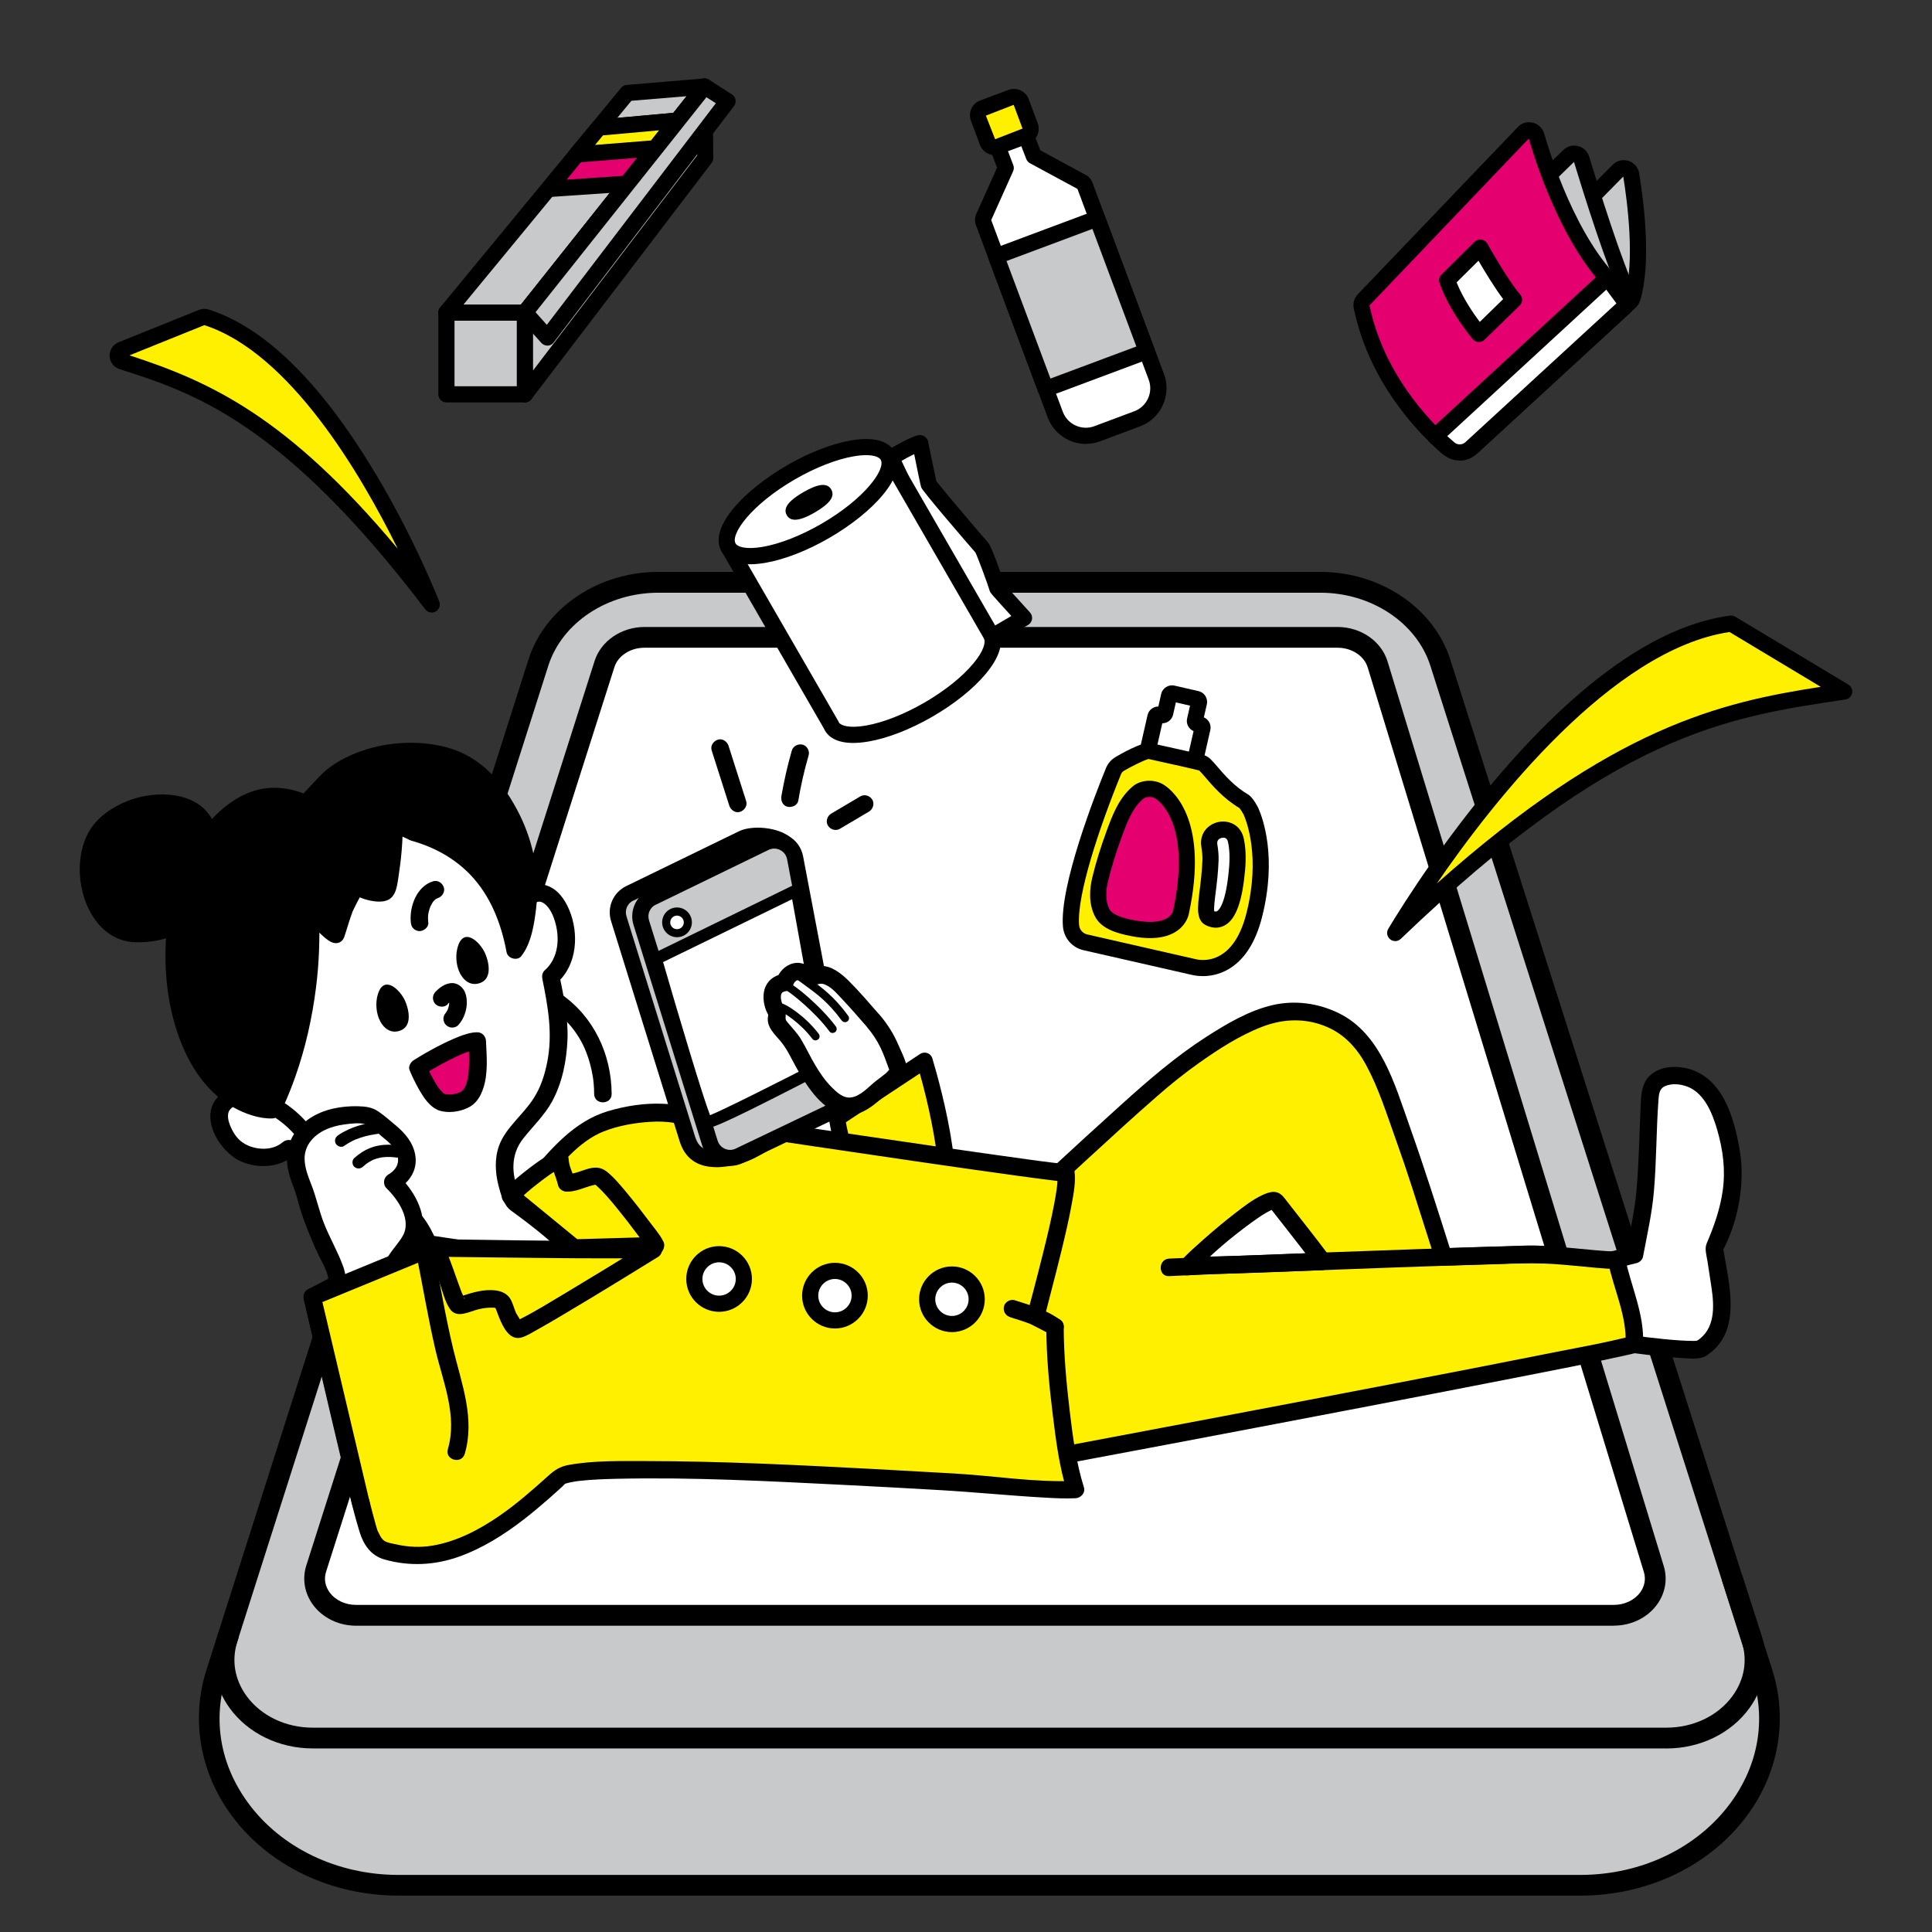
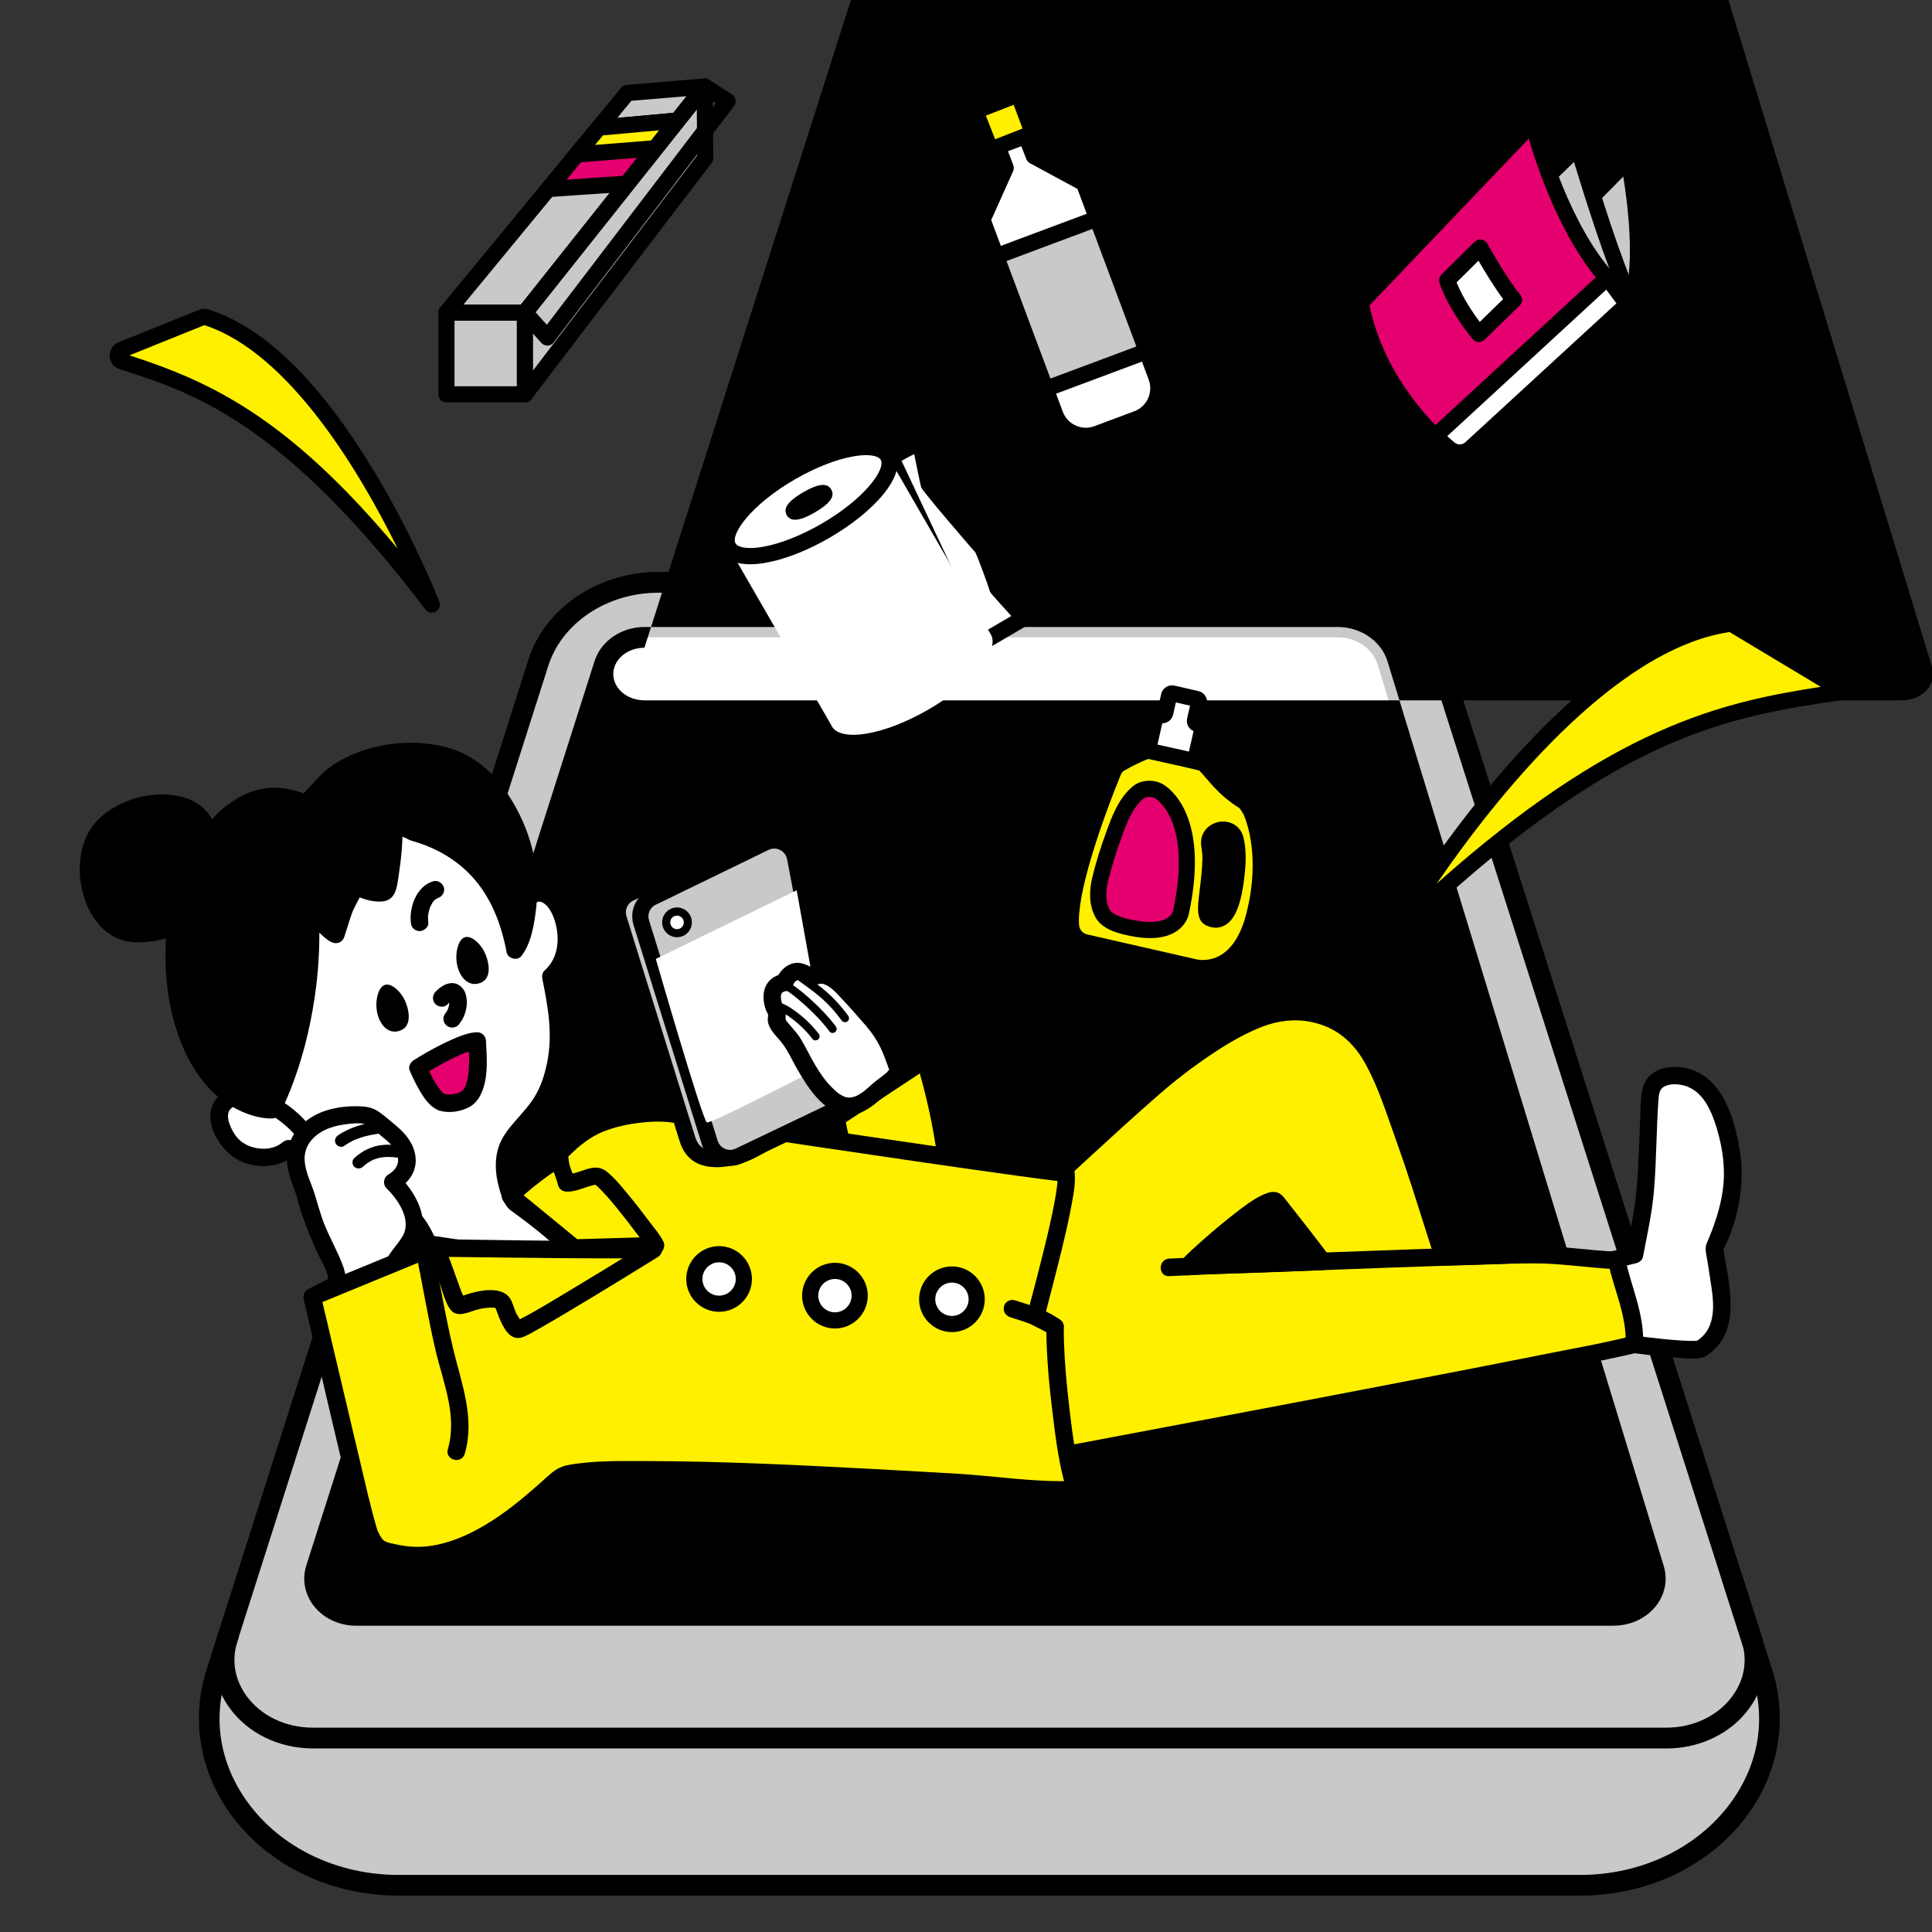
<svg xmlns="http://www.w3.org/2000/svg" id="b" data-name="レイヤー 2" width="298.87" height="298.87" viewBox="0 0 298.87 298.87">
  <rect x="0" y="0" width="298.87" height="298.87" fill="#333333" stroke="none" />
  <defs>
    <style>
      .d {
        fill: none;
      }

      .e {
        fill: #fff;
      }

      .f {
        fill: #fff000;
      }

      .g {
        fill: #e4006e;
      }

      .h {
        fill: #c8c9ca;
      }
    </style>
  </defs>
  <g id="c" data-name="レイヤー 1">
    <g>
      <g>
        <g>
          <path class="h" d="m244.46,291.64H61.63c-19.38,0-33.41-16.37-28.15-32.86l49.81-156.28c2.34-7.34,9.92-12.42,18.55-12.42h102.42c8.63,0,16.21,5.07,18.55,12.42l49.81,156.28c5.26,16.49-8.76,32.86-28.15,32.86Z" />
          <path d="m244.46,293.24H61.63c-10.48,0-20.15-4.67-25.88-12.5-4.85-6.64-6.24-14.82-3.8-22.46l49.81-156.28c2.54-7.97,10.8-13.53,20.08-13.53h102.42c9.28,0,17.54,5.57,20.08,13.53l49.81,156.28c2.43,7.63,1.05,15.82-3.8,22.46-5.72,7.83-15.39,12.5-25.88,12.5ZM101.84,91.69c-7.9,0-14.9,4.65-17.02,11.3l-49.81,156.28c-2.15,6.75-.96,13.7,3.34,19.59,5.12,7,13.82,11.18,23.28,11.18h182.83c9.46,0,18.16-4.18,23.28-11.18,4.3-5.89,5.49-12.84,3.34-19.59l-49.81-156.28c-2.12-6.65-9.12-11.3-17.02-11.3h-102.42Z" />
        </g>
        <g>
          <path class="e" d="m48.91,242.66l44.6-139.93c.78-2.45,3.31-4.14,6.18-4.14h107.22c2.9,0,5.45,1.72,6.2,4.2l42.72,139.93c1.1,3.61-1.97,7.16-6.2,7.16H55.1c-4.26,0-7.34-3.6-6.18-7.22Z" />
-           <path d="m249.64,251.49H55.09c-2.7,0-5.2-1.22-6.69-3.26-1.3-1.78-1.67-3.99-1.02-6.05l44.6-139.93c.99-3.1,4.16-5.26,7.71-5.26h107.22c3.6,0,6.78,2.19,7.74,5.34l42.72,139.92c.63,2.05.24,4.24-1.07,6.01-1.49,2.02-3.99,3.22-6.67,3.22ZM99.69,100.2c-2.17,0-4.09,1.24-4.65,3.02l-44.6,139.93h0c-.35,1.09-.15,2.22.55,3.18.89,1.22,2.42,1.94,4.1,1.94h194.54c1.67,0,3.2-.72,4.09-1.92.7-.95.91-2.07.58-3.16l-42.72-139.93c-.55-1.8-2.47-3.06-4.66-3.06h-107.22Zm-50.78,142.46h0,0Z" />
+           <path d="m249.64,251.49H55.09c-2.7,0-5.2-1.22-6.69-3.26-1.3-1.78-1.67-3.99-1.02-6.05l44.6-139.93c.99-3.1,4.16-5.26,7.71-5.26h107.22c3.6,0,6.78,2.19,7.74,5.34l42.72,139.92c.63,2.05.24,4.24-1.07,6.01-1.49,2.02-3.99,3.22-6.67,3.22ZM99.69,100.2c-2.17,0-4.09,1.24-4.65,3.02h0c-.35,1.09-.15,2.22.55,3.18.89,1.22,2.42,1.94,4.1,1.94h194.54c1.67,0,3.2-.72,4.09-1.92.7-.95.91-2.07.58-3.16l-42.72-139.93c-.55-1.8-2.47-3.06-4.66-3.06h-107.22Zm-50.78,142.46h0,0Z" />
        </g>
        <path d="m257.76,270.47H48.36c-5.19,0-9.98-2.33-12.82-6.22-2.43-3.34-3.12-7.46-1.88-11.3l.16-.5c.27-.84,1.17-1.31,2.02-1.04.84.27,1.31,1.18,1.04,2.02l-.16.5c-.93,2.9-.43,5.89,1.42,8.43,2.24,3.07,6.06,4.9,10.23,4.9h209.41c4.17,0,7.99-1.83,10.23-4.9,1.85-2.54,2.35-5.53,1.42-8.43l-2.96-9.18c-.27-.84.19-1.75,1.04-2.02.85-.27,1.75.19,2.02,1.04l2.96,9.18c1.24,3.84.55,7.96-1.88,11.31-2.84,3.9-7.63,6.22-12.83,6.22Z" />
      </g>
      <g>
        <g>
          <path class="e" d="m138.39,70.53c.19-.29,3.92-2.25,3.97-1.94s1.23,6.12,1.33,6.39,7.95,9.53,8.22,9.77c.25.22,2.15,5.45,2.39,6.29.02.07,4.12,4.56,4.12,4.56l-6.97,4.08-13.3-28.26.25-.88Z" />
          <path d="m151.44,100.92c-.12,0-.25-.02-.37-.06-.33-.1-.61-.34-.76-.66l-13.3-28.26c-.13-.27-.15-.58-.07-.87l.25-.88c.04-.13.09-.25.16-.35.14-.21.33-.5,2.37-1.54,2.18-1.12,2.52-1.04,2.88-.96.51.11.92.56,1,1.07.06.38,1.01,5.01,1.25,6.04.97,1.26,7.41,8.85,7.94,9.41.57.5,2.21,5.32,2.62,6.55.55.62,2.62,2.9,3.93,4.34.25.28.37.66.31,1.03s-.28.7-.6.89l-6.97,4.08c-.19.11-.41.17-.63.17Zm-11.97-29.62l12.52,26.6,4.46-2.61c-3.26-3.58-3.27-3.61-3.36-3.93-.23-.84-1.87-5.26-2.2-5.89-1.25-1.43-8.17-9.45-8.39-10.09-.11-.32-.71-3.28-1.08-5.13-.69.33-1.51.77-1.94,1.04v.02Zm11.41,14.18s.09.12.18.21c0,0-.07-.08-.18-.21Z" />
        </g>
        <g>
          <path class="e" d="m112.73,84.69l15.86,27.48c.03.06.04.12.07.17,1.45,2.51,8.13,1.37,14.93-2.56,6.8-3.92,11.13-9.14,9.68-11.65h0s-15.96-27.64-15.96-27.64l-24.6,14.2Z" />
-           <path d="m131.98,114.93c-2.64,0-3.85-1-4.4-1.96-.05-.08-.09-.17-.12-.26l-15.81-27.39c-.35-.6-.14-1.36.46-1.71l24.6-14.2c.29-.16.63-.21.95-.12.32.09.59.3.76.58l15.96,27.64c.03.06.06.11.08.17.62,1.23.72,3.33-1.96,6.55-1.92,2.31-4.86,4.67-8.27,6.64-3.41,1.97-6.92,3.33-9.88,3.84-.89.15-1.67.22-2.35.22Zm-2.21-3.16c.36.5,1.63.91,4.14.48,2.68-.46,5.89-1.72,9.06-3.54,3.16-1.83,5.86-3.98,7.6-6.07,1.68-2.02,1.93-3.35,1.63-3.87-.02-.04-.05-.09-.07-.13l-15.26-26.43-22.43,12.95,15.24,26.39s.04.07.05.1c.01.02.03.07.05.12Z" />
        </g>
        <g>
          <ellipse class="e" cx="125.01" cy="77.6" rx="14.21" ry="5.25" transform="translate(-22.05 72.9) rotate(-30)" />
          <path d="m116.03,87.29c-2.64,0-3.85-1-4.4-1.96-2.13-3.69,3.49-9.52,10.14-13.36,3.41-1.97,6.92-3.33,9.88-3.84,4.32-.74,6.06.54,6.75,1.74,2.13,3.69-3.49,9.52-10.14,13.36-3.41,1.97-6.92,3.33-9.88,3.84-.89.15-1.67.22-2.35.22Zm17.95-16.88c-.53,0-1.17.05-1.91.18-2.68.46-5.89,1.72-9.06,3.54-6.85,3.96-10.04,8.53-9.22,9.94.3.52,1.57.97,4.17.53,2.68-.46,5.89-1.72,9.06-3.54,6.85-3.96,10.04-8.53,9.22-9.94h0c-.21-.37-.92-.71-2.26-.71Z" />
        </g>
        <g>
          <ellipse class="e" cx="125.15" cy="77.71" rx="2.73" ry=".55" transform="translate(-22.09 72.99) rotate(-30)" />
          <path d="m122.99,80.4c-.59,0-1.01-.24-1.28-.7-.42-.72-.16-1.49.75-2.3.45-.4,1.09-.84,1.79-1.25,2.35-1.36,3.73-1.49,4.34-.43,0,0,0,0,0,0,.61,1.06-.2,2.19-2.54,3.55-1.31.76-2.32,1.13-3.06,1.13Z" />
        </g>
      </g>
      <g>
        <g>
          <path class="e" d="m178.74,110.9l-1.16,5.1c-.06.25.1.5.35.56l6.4,1.46c.25.06.5-.1.56-.35l1.14-5.02c.06-.25-.1-.5-.35-.56l-.48-.11c-.25-.06-.41-.31-.35-.56l.63-2.75c.06-.25-.1-.5-.35-.56l-3.72-.85c-.25-.06-.5.1-.56.35l-.61,2.67c-.06.25-.31.41-.56.35l-.39-.09c-.25-.06-.5.1-.56.35Z" />
          <path d="m184.43,119.27c-.12,0-.25-.01-.38-.04l-6.4-1.46c-.45-.1-.83-.37-1.07-.76-.24-.39-.32-.85-.22-1.29l1.16-5.1h0c.18-.79.89-1.33,1.67-1.33l.44-1.94c.21-.92,1.14-1.5,2.05-1.29l3.72.85c.92.21,1.5,1.13,1.29,2.05l-.46,2.01c.75.32,1.19,1.14,1,1.96l-1.14,5.02c-.18.79-.89,1.33-1.67,1.33Zm-5.46-3.77l4.87,1.11.8-3.51c-.75-.32-1.19-1.14-1-1.96l.45-1.98-2.19-.5-.43,1.9c-.18.79-.89,1.33-1.67,1.33l-.82,3.61Zm.99-4.33h0s0,0,0,0h0Z" />
        </g>
        <g>
          <path class="f" d="m193.51,125.48c-.11-.26-.79-1.34-1.03-1.48-3.69-2.16-5.66-5.69-6.49-5.95-.75-.24-5.99-1.39-8.23-1.89-.62-.14-3.79,1.56-4.53,2.01-.44.26-.78.66-.97,1.14-1.39,3.41-7.07,17.77-6.57,23.91.1,1.24,1,2.27,2.22,2.55l16.79,3.83s6.8,1.98,9.34-8.03c2.19-8.64.22-14.44-.52-16.08Zm-6.34,16.57c-1.3-.57-.1-3.89.09-9.03.03-.77-.07-1.52-.18-2.24-.42-2.62,3.48-3.46,4.09-.87.27,1.17.37,2.67.2,4.57-.61,6.84-2.26,8.43-4.2,7.58Z" />
          <path d="m186.07,151c-1.01,0-1.68-.19-1.74-.2l-16.72-3.81c-1.76-.4-3.03-1.87-3.18-3.67-.52-6.32,4.96-20.34,6.65-24.48.3-.73.81-1.33,1.49-1.73.42-.25,4.12-2.45,5.45-2.16,3.4.75,7.61,1.68,8.34,1.91.64.2,1.14.78,1.96,1.74,1.04,1.22,2.62,3.06,4.78,4.32.72.42,1.54,2.03,1.54,2.05h0c.73,1.63,2.93,7.67.59,16.9-1,3.95-2.77,6.67-5.24,8.09-1.45.83-2.87,1.04-3.92,1.04Zm-8.42-33.58c-.66.16-2.8,1.23-3.78,1.82-.21.12-.37.31-.46.54-3.38,8.28-6.86,18.75-6.48,23.33.06.7.56,1.28,1.25,1.44l16.79,3.83c.14.04,1.93.5,3.83-.61,1.85-1.08,3.2-3.27,4.02-6.51,2.19-8.65.02-14.21-.44-15.26-.09-.19-.46-.77-.64-.99-2.46-1.47-4.17-3.46-5.3-4.79-.33-.38-.73-.85-.92-1.02-.71-.2-3.66-.87-7.86-1.79Zm10.43,26.09c-.42,0-.89-.09-1.41-.32-1.68-.74-1.43-2.73-1.09-5.48.16-1.3.37-2.92.43-4.74.02-.67-.07-1.36-.17-2-.33-2.1,1.1-3.51,2.69-3.82,1.55-.3,3.37.44,3.85,2.47.32,1.38.4,3.05.23,4.96-.43,4.83-1.4,7.54-3.06,8.52-.36.21-.86.41-1.48.41Zm-.24-2.54c.27.08.38.02.44-.02.31-.18,1.37-1.2,1.84-6.59.15-1.64.09-3.05-.17-4.17-.15-.64-.65-.64-.93-.58-.2.04-.83.22-.71.98.12.73.23,1.6.2,2.49-.07,1.93-.28,3.61-.45,4.96-.14,1.1-.31,2.44-.22,2.94Z" />
        </g>
        <g>
          <path class="g" d="m176.05,122.61c.84-.7,2.4-.78,3.4-.1,2.1,1.42,5.87,6.31,3.26,18.52,0,0-.46,3.91-7.5,2.56-1.54-.3-3.87-.83-4.67-2.31-.84-1.55-.76-3.48-.37-5.15.58-2.45,1.38-4.94,2.25-7.28.84-2.25,1.73-4.65,3.63-6.23Z" />
          <path d="m177.92,145.12c-.89,0-1.87-.1-2.94-.31-2.17-.42-4.53-1.09-5.54-2.95-1.1-2.03-.87-4.4-.49-6.03.54-2.28,1.31-4.78,2.29-7.43.86-2.32,1.84-4.95,4-6.76,0,0,0,0,0,0,1.3-1.08,3.45-1.15,4.9-.17,1.64,1.11,6.77,5.81,3.79,19.78-.06.36-.37,1.67-1.75,2.68-1.08.79-2.51,1.19-4.27,1.19Zm-1.07-21.55c-1.65,1.38-2.47,3.58-3.26,5.71-.95,2.56-1.69,4.96-2.2,7.13-.29,1.21-.47,2.93.25,4.27.58,1.06,3.01,1.53,3.81,1.68,2.99.57,4.48.1,5.21-.4.7-.48.81-1.08.82-1.11,2.75-12.87-1.78-16.67-2.72-17.31-.57-.39-1.51-.3-1.9.02Z" />
        </g>
      </g>
      <g>
        <g>
          <rect class="h" x="69.06" y="48.35" width="12.15" height="12.65" />
          <path d="m81.21,62.25h-12.15c-.69,0-1.25-.56-1.25-1.25v-12.65c0-.69.56-1.25,1.25-1.25h12.15c.69,0,1.25.56,1.25,1.25v12.65c0,.69-.56,1.25-1.25,1.25Zm-10.9-2.5h9.65v-10.15h-9.65v10.15Z" />
        </g>
        <g>
          <polygon class="h" points="108.99 13.39 97.03 14.39 69.04 48.36 81.2 48.36 108.99 13.39" />
          <path d="m81.2,49.61h-12.15c-.48,0-.92-.28-1.13-.72-.21-.44-.14-.95.17-1.33l27.99-33.97c.21-.26.52-.42.86-.45l11.95-1c.51-.05.97.22,1.21.66.24.44.19.98-.12,1.37l-27.79,34.97c-.24.3-.6.47-.98.47Zm-9.5-2.5h8.9l25.62-32.23-8.55.71-25.97,31.52Z" />
        </g>
        <g>
          <polygon class="h" points="109.01 13.38 109.11 24.44 81.21 61 81.21 48.35 109.01 13.38" />
          <path d="m81.21,62.25c-.13,0-.27-.02-.4-.07-.51-.17-.85-.65-.85-1.18v-12.65c0-.28.1-.56.27-.78l27.79-34.96c.33-.42.88-.58,1.38-.4.5.17.84.64.84,1.17l.1,11.06c0,.28-.09.55-.26.77l-27.89,36.56c-.24.32-.61.49-.99.49Zm1.25-13.46v8.52l25.39-33.28-.06-7.1-25.32,31.86Z" />
        </g>
        <g>
-           <polygon class="h" points="109.01 13.38 112.56 15.65 84.67 52.21 81.21 48.35 109.01 13.38" />
          <path d="m84.67,53.46c-.35,0-.69-.15-.93-.42l-3.46-3.86c-.41-.45-.43-1.13-.05-1.61l27.79-34.96c.4-.5,1.11-.62,1.65-.28l3.55,2.27c.3.19.5.49.56.84s-.02.7-.24.98l-27.89,36.56c-.23.3-.57.48-.94.49-.02,0-.03,0-.05,0Zm-1.82-5.16l1.74,1.95,26.15-34.28-1.46-.93-26.44,33.26Z" />
        </g>
        <g>
          <polygon class="g" points="92.65 19.74 104.73 18.66 96.94 28.42 84.86 29.23 92.65 19.74" />
          <path d="m84.86,30.48c-.47,0-.9-.26-1.11-.68-.23-.44-.17-.98.15-1.36l7.79-9.48c.21-.26.52-.42.85-.45l12.08-1.09c.49-.04.98.21,1.21.65.24.44.19.98-.12,1.37l-7.8,9.76c-.22.27-.54.44-.89.47l-12.07.81s-.06,0-.08,0Zm8.42-9.54l-5.62,6.85,8.64-.58,5.63-7.05-8.64.78Z" />
        </g>
        <g>
          <polygon class="f" points="92.65 19.74 104.73 18.66 101.34 22.94 89.19 23.91 92.65 19.74" />
          <path d="m89.19,25.15c-.46,0-.89-.26-1.11-.67-.23-.45-.17-.99.15-1.37l3.46-4.16c.21-.26.52-.42.85-.45l12.08-1.09c.49-.05.97.21,1.21.65s.19.98-.12,1.37l-3.39,4.28c-.22.27-.53.44-.88.47l-12.15.97s-.07,0-.1,0Zm4.09-4.21l-1.23,1.48,8.65-.69,1.25-1.57-8.66.78Z" />
        </g>
      </g>
      <g>
        <g>
          <path class="e" d="m175.91,64.79l-6.18,2.31c-2.61.97-5.52-.35-6.49-2.96l-11.1-29.73c-.13-.34-.08-.71.11-1.01l3.33-7.42-1.57-4.13,4.35-1.75,1.57,4.05,7.23,3.91c.31.11.55.36.67.67l11.05,29.58c.97,2.61-.35,5.52-2.96,6.49Z" />
          <path d="m167.98,68.67c-2.55,0-4.96-1.56-5.9-4.09l-11.1-29.73c-.25-.67-.18-1.42.17-2.03l3.09-6.88-1.39-3.65c-.24-.64.07-1.35.7-1.6l4.35-1.75c.31-.12.66-.12.96.01.31.13.55.38.67.69l1.41,3.62,6.76,3.66c.6.25,1.08.75,1.31,1.36l11.05,29.57c1.21,3.25-.44,6.88-3.69,8.1l-6.18,2.31c-.72.27-1.47.4-2.2.4Zm-14.65-34.64l11.08,29.67c.73,1.96,2.93,2.96,4.88,2.23l6.18-2.31h0c1.96-.73,2.96-2.92,2.23-4.88l-11.03-29.53s-.07-.03-.11-.05l-7.23-3.91c-.26-.14-.46-.37-.57-.65l-1.11-2.87-2.04.82,1.14,2.99c.12.31.11.65-.03.96l-3.33,7.42s-.04.08-.06.11Z" />
        </g>
        <g>
          <rect class="h" x="157.4" y="36.03" width="16.69" height="21.92" transform="translate(-5.96 60.97) rotate(-20.48)" />
          <path d="m161.76,61.42c-.51,0-.98-.31-1.17-.81l-7.67-20.53c-.12-.31-.1-.65.03-.96.14-.3.39-.54.7-.65l15.63-5.84c.31-.12.65-.11.96.03.3.14.54.39.65.7l7.67,20.53c.24.65-.09,1.37-.73,1.61l-15.63,5.84c-.14.05-.29.08-.44.08Zm-6.06-21.05l6.8,18.19,13.29-4.96-6.8-18.19-13.29,4.97Z" />
        </g>
        <g>
          <rect class="f" x="151.84" y="15.7" width="7.05" height="6.36" rx="1.19" ry="1.19" transform="translate(3.22 55.56) rotate(-20.48)" />
          <path d="m153.88,24c-.99,0-1.92-.61-2.29-1.59l-1.39-3.73c-.47-1.26.17-2.67,1.43-3.14l4.37-1.63c.61-.23,1.28-.2,1.87.07.59.27,1.05.76,1.27,1.37l1.39,3.72c.23.61.2,1.27-.07,1.87s-.76,1.05-1.37,1.27l-4.37,1.63c-.28.11-.57.15-.85.15Zm2.92-7.78l-4.29,1.67,1.43,3.65,4.24-1.65-1.37-3.67Z" />
        </g>
      </g>
      <g>
        <g>
          <path class="h" d="m252.34,27.01c.69,4.25,1.88,13.54.18,19.13-.06.21-.19.39-.35.54l-22.7,20.35c-.24.22-.56.33-.88.3-1.97-.18-8.94-1.36-9.23-9.06-.01-.32.12-.64.35-.87l30.63-31.01c.68-.68,1.85-.32,2,.63Z" />
          <path d="m228.69,68.58c-.07,0-.14,0-.21-.01-4.84-.44-10.1-3.37-10.37-10.25-.03-.66.23-1.32.71-1.8l30.63-31.02c.65-.65,1.59-.89,2.47-.61.87.28,1.51,1.01,1.65,1.92h0c.8,4.91,1.88,13.99.15,19.69-.13.42-.37.8-.71,1.1l-22.7,20.35c-.45.4-1.02.62-1.62.62Zm22.42-41.27l-30.52,30.96c.1,2.09,1.05,7.16,8.11,7.81l22.63-20.33c1.62-5.34.4-14.6-.22-18.44Zm1.22-.3l-1.23.2s0,0,0,0l1.23-.2Z" />
        </g>
        <g>
          <path class="h" d="m244.65,24.61c1.4,4.6,5.11,16.53,7.35,21.06.24.48.13,1.05-.27,1.4l-21.82,19.56c-.46.41-1.16.4-1.6-.03-2.48-2.41-9.91-10.26-10.23-18.01-.01-.33.13-.65.36-.89l24.27-23.6c.63-.62,1.69-.35,1.95.5Z" />
          <path d="m229.13,68.18c-.61,0-1.22-.23-1.69-.68-3.08-2.99-10.27-10.82-10.61-18.85-.03-.68.24-1.35.74-1.84l24.26-23.6c.61-.6,1.47-.83,2.3-.61.82.21,1.46.83,1.71,1.64h0c1.46,4.81,5.09,16.46,7.27,20.87.48.97.26,2.16-.55,2.89l-21.82,19.56c-.46.41-1.04.62-1.62.62Zm.06-2.47h0,0Zm14.3-40.66l-24.17,23.55c.32,7.21,7.52,14.81,9.81,17.05l21.77-19.52c-2.27-4.47-5.92-16.17-7.42-21.09Z" />
        </g>
        <g>
          <path class="g" d="m237.67,21c1.48,5.05,6,18.47,13.66,24.64.56.45.58,1.29.05,1.77l-23.54,21.66c-1.15,1.06-2.92,1.08-4.09.04-3.63-3.2-10.82-10.71-13.11-21.67-.08-.38.04-.78.31-1.06l24.74-25.86c.63-.65,1.72-.39,1.98.48Z" />
          <path d="m225.77,71.13c-1.02,0-2.03-.36-2.85-1.08-4.04-3.56-11.18-11.21-13.5-22.35-.16-.78.07-1.6.63-2.18l24.74-25.86c.61-.64,1.48-.89,2.33-.68.85.21,1.5.83,1.75,1.67,1.54,5.26,5.92,18.12,13.25,24.02.55.44.87,1.09.9,1.8.02.71-.26,1.39-.78,1.87l-23.54,21.66c-.83.76-1.87,1.14-2.92,1.14Zm10.72-49.69l-24.64,25.81c2.19,10.38,8.91,17.57,12.72,20.93.7.61,1.74.6,2.42-.03l23.47-21.6c-7.78-6.33-12.35-19.59-13.97-25.11Zm1.17-.44l-1.2.35h0s1.2-.35,1.2-.35Z" />
        </g>
        <g>
          <path class="e" d="m223.87,43.38l5.12-5.07s3.16,5.68,5.22,8.08l-5.43,5.29s-3.43-4.02-4.92-8.29Z" />
          <path d="m228.79,52.92s-.04,0-.06,0c-.35-.02-.67-.17-.89-.44-.15-.17-3.6-4.25-5.15-8.7-.16-.45-.04-.96.3-1.3l5.12-5.07c.28-.27.67-.4,1.05-.35.39.06.73.29.92.63.03.06,3.12,5.59,5.08,7.87.43.5.4,1.25-.08,1.71l-5.43,5.29c-.23.23-.55.35-.87.35Zm-3.46-9.23c1,2.48,2.61,4.82,3.58,6.11l3.62-3.53c-1.35-1.8-2.9-4.36-3.82-5.94l-3.39,3.36Z" />
        </g>
        <g>
          <path class="e" d="m248.65,42.95l-26.64,24.54,2.12,1.87c.98.86,2.45.84,3.4-.04l23.36-21.47c.48-.44.55-1.18.16-1.7l-2.39-3.2Z" />
          <path d="m225.81,71.25c-.89,0-1.79-.32-2.51-.95l-2.12-1.87c-.27-.23-.42-.57-.42-.92,0-.35.14-.69.4-.93l26.64-24.54c.26-.24.61-.36.96-.32.35.03.67.21.89.5l2.39,3.2c.78,1.04.64,2.49-.31,3.37l-23.36,21.47c-.73.67-1.65,1-2.57,1Zm-1.93-3.78l1.08.95c.5.44,1.24.43,1.73-.02l23.36-21.47-1.57-2.12-24.6,22.66Z" />
        </g>
      </g>
      <g>
        <g>
          <path class="e" d="m263.15,208.63c2.77-1.61,3.56-4.97,3.18-7.98-.23-1.82-1.14-7.58-1.14-7.58,1.38-2.46,3.55-9.25,2.69-14.47-.76-4.63-2.42-10.65-6.84-11.91-2.42-.69-5.44-.2-5.73,2.49-.41,3.8.03,6.5-.97,17.02l-1.47,7.87-8.76,2.2,3.31,10.98s14.46,2.11,15.73,1.37Z" />
          <path d="m263.83,209.8c5.92-3.67,3.55-11.49,2.66-17.09l-.14,1.04c2.49-4.54,3.64-10.55,2.8-15.65-.75-4.58-2.32-10.62-7.13-12.5-2.11-.82-4.99-.86-6.75.75-1.43,1.31-1.41,3.34-1.49,5.14-.18,4.22-.26,8.42-.62,12.63-.28,3.23-1.02,6.41-1.61,9.6.32-.32.63-.63.95-.95-2.92.73-5.84,1.47-8.76,2.2-.7.17-1.15.98-.95,1.66,1.1,3.66,2.21,7.32,3.31,10.98.12.41.49.88.95.95,2.61.38,5.24.72,7.86,1.03,1.8.21,3.61.4,5.42.5,1.11.06,2.47.23,3.5-.29,1.55-.79.18-3.13-1.37-2.34.53-.27-.28,0,.14-.06-.23.03-.46.03-.69.03-.65,0-1.3-.03-1.95-.07-1.76-.11-3.52-.3-5.28-.51-2.34-.27-4.61-.57-6.92-.9l.95.95c-1.1-3.66-2.21-7.32-3.31-10.98l-.95,1.66c2.92-.73,5.84-1.47,8.76-2.2.43-.11.86-.5.95-.95.63-3.36,1.4-6.71,1.69-10.12.41-4.68.36-9.38.7-14.06.07-.91.09-1.82,1.04-2.24,1.07-.48,2.53-.3,3.58.14,2.57,1.08,3.76,4.17,4.48,6.65.89,3.08,1.3,6.17.85,9.36-.41,2.91-1.35,5.54-2.49,8.21-.35.81,0,1.9.13,2.74.21,1.35.42,2.7.62,4.05.43,2.9.63,6.47-2.3,8.29-1.48.91-.12,3.26,1.37,2.34Z" />
        </g>
        <g>
          <path class="f" d="m250.1,194.98c-3.79-.13-7.46-.49-11.24-.87-1-.1-7.62.08-15.55.34-2.41-7.6-4.75-14.96-5.58-17.22-1.48-4-2.79-8.12-4.62-11.99-2.16-4.54-5.03-7.36-10-8.47-4.68-1.04-8.45.61-12.48,2.84-3.59,1.99-6.71,4.21-9.93,6.78-.16.13-.34.28-.54.44-4.83,4.02-19.51,17.66-19.51,17.66,0,0-5.78,42.36-5.37,42.36.31,0,89.2-16.71,97.56-18.87.29-4.36-1.88-8.82-2.73-13Zm-63.24.76c-.48,0-3.16.19-3.16.19,1.98-2.12,12.55-11.57,13.74-10.04,2.38,3.06,4.83,6.12,7.16,9.24-6.15.24-10.92.43-11.82.48-1.07.05-3.36.08-5.92.13Z" />
          <g>
            <path d="m250.1,193.62c-4.38-.16-8.75-.93-13.13-.9s-9.12.22-13.67.37l1.3.99c-2.12-6.68-4.22-13.35-6.57-19.95-2.24-6.3-4.4-14.19-10.91-17.39-3.16-1.55-6.76-2.05-10.2-1.27-3.7.84-7.19,2.92-10.35,4.95-4.71,3.03-8.92,6.68-13.07,10.42-3.7,3.33-7.37,6.7-11.03,10.08-1.2,1.11-3.01,2.17-3.24,3.88-.93,6.84-1.85,13.68-2.75,20.52s-2.02,13.8-2.56,20.72c-.07.96.08,2.11,1.34,2.14.33,0,.73-.11,1.05-.17,1.64-.3,3.28-.61,4.92-.91,6.7-1.25,13.4-2.51,20.09-3.78,9.07-1.72,18.14-3.44,27.21-5.18,8.67-1.66,17.34-3.33,26.01-5.03,5.63-1.11,11.26-2.18,16.86-3.43.59-.13,1.19-.26,1.78-.42.6-.15.96-.71.99-1.3.23-4.64-1.84-8.91-2.78-13.36-.36-1.7-2.97-.98-2.61.72.89,4.21,2.91,8.26,2.69,12.64.33-.43.66-.87.99-1.3-4.22,1.09-8.54,1.84-12.81,2.69-7.87,1.57-15.76,3.1-23.64,4.61-8.99,1.73-17.98,3.45-26.97,5.15-7.6,1.44-15.2,2.88-22.81,4.31-3.71.7-7.45,1.3-11.14,2.07-.04,0-.1,0-.13.02.32-.16,1.24.59,1.58.93.14.14-.02.47.04.17.02-.11.01-.25.02-.36.06-.92.17-1.84.28-2.75.39-3.42.83-6.84,1.27-10.26,1.02-7.92,2.08-15.84,3.15-23.76.15-1.13.31-2.27.46-3.4.04-.31.11-.62.13-.93.04-.73.17.28-.3.27.12,0,.48-.44.56-.52.47-.44.94-.87,1.41-1.3,1.53-1.41,3.06-2.83,4.59-4.23,3.6-3.31,7.21-6.62,10.89-9.83,2.04-1.79,4.15-3.48,6.36-5.05,3.06-2.17,6.37-4.32,9.89-5.67,3.31-1.27,6.8-1.36,10.08.08,2.69,1.18,4.6,3.33,5.97,5.87,1.92,3.55,3.14,7.47,4.5,11.26.91,2.54,1.78,5.09,2.61,7.67,1.19,3.7,2.37,7.41,3.54,11.11.18.55.7,1.01,1.3.99,4.55-.15,9.11-.33,13.67-.37,4.38-.04,8.75.73,13.13.9,1.74.06,1.74-2.64,0-2.71Z" />
            <path d="m186.85,194.38c-1.05.03-2.11.12-3.16.19.32.77.64,1.54.96,2.31,2.69-2.86,5.82-5.48,8.99-7.79.75-.54,1.51-1.08,2.31-1.53.28-.16.75-.38.76-.39.11-.05.29-.05.39-.11-.22.02-.26.03-.11.02.15,0,.1,0-.16-.03-.33-.14-.58-.48-.11.12.25.32.49.63.74.95.66.85,1.33,1.69,1.99,2.54,1.34,1.71,2.67,3.42,3.97,5.16l1.17-2.04c-5.91.23-11.82.49-17.74.61-1.74.03-1.75,2.74,0,2.71,5.92-.12,11.82-.38,17.74-.61.92-.04,1.82-1.16,1.17-2.04-2.16-2.89-4.41-5.72-6.63-8.56-.59-.76-1.05-1.5-2.11-1.51-.63,0-1.24.26-1.8.52-1.47.69-2.79,1.73-4.07,2.71-1.65,1.27-3.25,2.61-4.82,3.99-1.23,1.09-2.47,2.18-3.6,3.38-.75.8-.27,2.39.96,2.31,1.05-.07,2.11-.15,3.16-.19,1.74-.05,1.74-2.76,0-2.71Z" />
          </g>
        </g>
        <g>
          <path class="f" d="m238.85,194.11c-2.59-.26-55.19,1.81-57.99,1.95" />
          <path d="m238.85,192.75c-2.12-.2-4.35.03-6.48.08-4.48.12-8.97.27-13.45.42-10.01.35-20.03.72-30.04,1.12-2.67.11-5.35.2-8.02.33-1.73.09-1.74,2.79,0,2.71,6.69-.33,13.38-.54,20.07-.79,10-.38,20-.76,30-1.04,2.59-.07,5.32-.36,7.91-.12,1.73.16,1.72-2.55,0-2.71h0Z" />
        </g>
        <g>
          <path class="f" d="m129.48,173.02l13.54-8.94s6.7,22.36,1.69,25.38c-11.6,7.01-15.23-16.44-15.23-16.44Z" />
          <path d="m140.58,192.02c-1.03,0-2.03-.23-3-.68-6.96-3.25-9.24-17.52-9.33-18.13-.07-.48.14-.96.55-1.23l13.54-8.94c.33-.22.74-.27,1.12-.13.37.13.66.44.77.82,1.17,3.89,6.7,23.45,1.14,26.81-1.65.99-3.24,1.49-4.78,1.49Zm-9.73-18.41c.78,4.24,3.31,13.38,7.79,15.46,1.63.76,3.4.53,5.42-.69,2.45-1.48,1.01-12.42-1.77-22.33l-11.44,7.56Z" />
        </g>
        <g>
          <path class="f" d="m82.83,182.7c3.79-4.52,6.03-6.59,8.26-8.03,2.64-1.7,7.65-2.51,10.79-2.52,2.75-.01,5.95.97,5.75,1.12,0,0,55.99,8.4,57.27,8.19.57,3.5-4.53,21.05-4.65,22.29l2.95,1.53c0,6.83,1.44,19.78,3.17,25.17-4.03.21-13.37-.84-17.88-1.09-9.33-.51-58.73-3.59-61.87-.84-4.03,3.52-14.69,14.31-25.46,11.77-2.44-.58-2.83-.58-3.94-2.84-.97-1.96-8.9-36.8-8.9-36.8l34.53-17.94" />
          <path d="m83.78,183.66c2.63-3.13,5.64-7.07,9.59-8.63,2.28-.9,4.8-1.34,7.25-1.49,1.26-.08,2.52-.04,3.77.18.6.11,1.2.23,1.78.4.18.05.36.13.54.16.34.06.21.17-.03-.08l-.35-1.32v.02c-.17.64.2,1.55.94,1.66,6.39.96,12.79,1.91,19.18,2.85,10.25,1.51,20.5,3.04,30.77,4.45,1.82.25,3.63.5,5.46.72.85.1,1.73.28,2.58.17l-1.66-.95c-.06-.4,0,.44,0,.6-.01.39-.05.78-.09,1.17-.1.85-.27,1.78-.43,2.66-.46,2.42-1.03,4.81-1.62,7.2-.55,2.22-1.12,4.44-1.7,6.65-.31,1.2-.7,2.42-.85,3.65-.05.44.29.97.67,1.17.98.51,1.97,1.02,2.95,1.53l-.67-1.17c.01,4.44.42,8.89.96,13.29.5,4.09,1.02,8.3,2.26,12.24l1.3-1.71c-6.25.29-12.58-.79-18.81-1.14-4.13-.23-8.26-.47-12.39-.69-11.78-.62-23.58-1.22-35.38-1.23-3.91,0-7.97-.1-11.84.6-1.36.25-2.16.79-3.19,1.72-2.4,2.16-4.83,4.3-7.5,6.14-3.11,2.14-6.55,3.96-10.31,4.61-1.92.33-3.85.24-5.75-.2-.56-.13-1.28-.21-1.77-.54s-.78-1.07-1.06-1.61c.07.13.09.28-.02-.08-.07-.22-.14-.44-.2-.66-.19-.66-.37-1.32-.54-1.99-.55-2.09-1.07-4.2-1.58-6.3-2.17-8.94-4.24-17.91-6.29-26.88-.04-.19-.09-.38-.13-.57-.21.51-.41,1.02-.62,1.53,3.9-2.02,7.79-4.05,11.69-6.07,6.18-3.21,12.36-6.42,18.54-9.63,1.44-.75,2.87-1.49,4.31-2.24,1.55-.8.18-3.14-1.37-2.34-3.9,2.02-7.79,4.05-11.69,6.07-6.18,3.21-12.36,6.42-18.54,9.63-1.44.75-2.87,1.49-4.31,2.24-.55.28-.75.96-.62,1.53,1.84,8.07,3.71,16.14,5.63,24.19.94,3.94,1.8,7.94,2.99,11.82.61,1.99,1.75,3.66,3.83,4.25,3.82,1.09,7.74.91,11.48-.41,3.67-1.3,6.99-3.39,10.06-5.76,1.34-1.04,2.64-2.13,3.92-3.25.49-.43.98-.87,1.46-1.31.21-.19.42-.38.63-.57.16-.14.7-.78.35-.33.14-.17.47-.2.12-.09.22-.07.45-.14.68-.19.26-.06.53-.11.79-.15.08-.01.5-.07.33-.05-.13.02.39-.05.5-.06,1.9-.2,3.83-.27,5.74-.31,11.69-.26,23.41.37,35.08.95,4.86.24,9.72.51,14.58.79,5.52.31,11.03.88,16.55,1.18,1.54.09,3.1.16,4.64.09.84-.04,1.58-.84,1.3-1.71-1.2-3.82-1.73-7.89-2.2-11.85-.51-4.3-.91-8.64-.92-12.97,0-.46-.25-.95-.67-1.17-.98-.51-1.97-1.02-2.95-1.53l.67,1.17c-.08.64.02,0,.05-.15.06-.28.13-.55.2-.83.21-.83.43-1.67.64-2.5.59-2.27,1.18-4.54,1.73-6.82.57-2.36,1.13-4.72,1.56-7.11.31-1.71.67-3.51.42-5.25-.11-.79-1.02-1.03-1.66-.95.71-.1-.04-.06-.26-.08-.44-.04-.88-.09-1.33-.15-1.44-.17-2.9-.37-4.11-.54-4.6-.63-9.19-1.29-13.78-1.95-10.09-1.46-20.17-2.95-30.25-4.45-2.27-.34-4.54-.68-6.81-1.02l.95,1.66c.64-2.5-4.97-2.75-6.33-2.82-2.84-.14-5.88.33-8.6,1.15-5.17,1.55-8.77,5.79-12.13,9.79-1.11,1.32.79,3.25,1.91,1.91h0Z" />
        </g>
        <g>
          <path class="e" d="m80.98,139.46c4.8-5.4,9.68,7.03,4.23,11.61,1.19,5.84,1.86,9.09.47,14.88-1.39,5.78-4.95,7.59-6.76,10.76-1.51,2.65-.89,6.44.66,9.27,0,0,13.39,9.57,9.03,9.58-1.44,0-22.37-3.15-22.37-3.15-.13-.3-.28-.64-.44-.98,0,0-1.82-3.34-3.31-3.94-1.7-.69-4.1-.16-5.95-.68-3.53-.99-11.9-9.13-11.9-9.13-2.41,2.2-7.33,1.63-9.23-1.19-5.27-7.82,4.98-7.62,4.98-7.62-.06-.92-19.96-31.72,10.72-40.83,30.69-9.11,29.87,11.42,29.87,11.42Z" />
          <path d="m81.94,140.42c.36-.39.79-.79,1.24-.91.26-.07.52-.03.8.13.87.48,1.47,1.65,1.79,2.64.88,2.65.7,5.9-1.52,7.84-.37.33-.44.86-.35,1.32.88,4.34,1.63,8.52.74,12.93-.4,1.97-.99,3.82-2.08,5.52-.82,1.29-1.87,2.39-2.86,3.53s-1.98,2.37-2.5,3.82c-.71,1.95-.6,4.16-.09,6.15.33,1.28.8,3.04,1.9,3.85.46.34.92.67,1.37,1.01,1.71,1.27,3.39,2.59,4.98,4,.78.68,1.54,1.39,2.22,2.17.28.32.24.27.49.66.18.28.07.1.06.12,0-.01-.04-.46.27-.8.19-.21.54-.16.16-.18-.19,0-.38-.03-.57-.05-.71-.07-1.41-.17-2.12-.26-2.26-.3-4.65-.64-6.96-.98-4.11-.59-8.22-1.2-12.32-1.82l.81.62c-.89-2.04-2.38-4.71-4.56-5.54-1.81-.69-3.76-.21-5.62-.59-.91-.19-1.69-.69-2.51-1.22-3.31-2.15-6.3-4.9-9.12-7.65-.55-.54-1.35-.48-1.91,0-1.72,1.48-4.77,1.17-6.45-.22-.86-.71-1.5-1.89-1.82-2.95-.2-.68-.18-1.3.02-1.68.44-.83,1.69-1.24,2.9-1.48.55-.11,1.25-.19,2.06-.18.66.01,1.45-.63,1.35-1.35-.16-1.21-1.06-2.43-1.6-3.51-1.11-2.24-1.97-4.23-2.78-6.57-1.96-5.72-3.07-12.31-.67-18.08,3.62-8.69,13.95-11.78,22.42-13.16,3.89-.64,8.05-.83,11.87.31,2.45.73,4.47,1.98,6.07,3.95.12.15.1.12.31.41.16.23.31.46.45.7.25.42.48.85.69,1.3.05.1.09.2.13.3,0,0-.04-.12.05.12.08.21.16.41.23.62.13.39.25.79.35,1.19.09.35.16.71.22,1.07.03.16.05.32.07.48-.06-.43,0,0,.01.17.03.38.04.75.06,1.13,0,.05,0,.11,0,.16-.07,1.74,2.64,1.74,2.71,0,.1-2.73-.83-5.7-2.25-7.99-3.54-5.72-10.39-7.37-16.74-7.07-5.61.27-11.43,1.6-16.61,3.77-4.13,1.73-7.91,4.27-10.55,7.95-4.17,5.81-4.15,13.35-2.44,20.02,1.17,4.56,3.11,8.89,5.32,13.04.24.44,0-.09-.02-.3.45-.45.9-.9,1.35-1.35-2.18-.04-4.77.43-6.43,1.93-3.42,3.1-.03,8.78,3.38,10.23,2.71,1.15,5.99.92,8.26-1.04h-1.91c2.1,2.04,4.29,3.99,6.58,5.81,1.48,1.17,3.01,2.39,4.72,3.2.95.45,1.89.66,2.93.74,1.28.1,3.09-.26,4.23.45.75.47,1.32,1.41,1.79,2.14.43.66.69,1.48,1.13,2.11.5.73,1.32.7,2.11.82,3,.45,6,.89,9,1.33,3.38.49,6.76.99,10.14,1.42,1.61.21,5.12.7,4.44-2.13-.27-1.12-1.24-2.06-2.02-2.85-1.08-1.08-2.25-2.06-3.44-3.02-1.19-.96-2.4-1.89-3.62-2.81-.35-.26-.71-.52-1.07-.79-.08-.06-.22-.12-.28-.2-.01-.02-.05-.03-.06-.05.6.68.06-.35,0-.46-1.19-2.78-1.26-5.78.65-8.21,1.51-1.93,3.3-3.59,4.49-5.77,1.59-2.91,2.26-6.38,2.38-9.67s-.61-6.71-1.28-9.99l-.35,1.32c3.15-2.75,3.43-7.65,1.89-11.31-.65-1.55-1.72-3.12-3.37-3.71-1.76-.63-3.46.19-4.67,1.5-1.18,1.28.73,3.2,1.91,1.91Z" />
        </g>
        <path d="m69.27,155.3c.17-.18.36-.35.55-.5l-.27.21c.17-.13.36-.25.56-.34l-.32.14c.11-.04.22-.08.34-.09l-.36.05c.08,0,.15,0,.23,0l-.36-.05c.06,0,.13.03.19.05l-.32-.14c.06.03.11.06.16.1l-.27-.21c.06.05.12.11.16.17l-.21-.27c.06.09.12.18.16.28l-.14-.32c.07.18.12.36.14.55l-.05-.36c.04.32.03.65,0,.98l.05-.36c-.05.38-.15.76-.3,1.11l.14-.32c-.12.27-.26.54-.44.77l.21-.27c-.04.05-.09.11-.13.16-.24.27-.4.59-.4.96,0,.33.15.73.4.96s.6.41.96.4.72-.13.96-.4c.87-.98,1.34-2.34,1.3-3.65-.02-.61-.14-1.27-.48-1.79-.42-.64-1.13-1.1-1.93-1.04-.97.08-1.76.65-2.43,1.34-.24.25-.4.61-.4.96,0,.33.15.73.4.96.53.49,1.39.54,1.91,0h0Z" />
        <g>
          <path class="g" d="m68.31,170.5c1.25.4,3.3.06,4.17-.81,1.85-1.83,1.45-6.32,1.34-8.64-2.61-.02-9.16,4.15-9.16,4.15,0,0,2,4.76,3.65,5.29Z" />
          <path d="m67.95,171.8c1.42.43,3.04.21,4.37-.4s2.01-1.76,2.44-3.05c.77-2.33.53-4.9.42-7.31-.03-.73-.59-1.36-1.35-1.35-.99,0-1.98.33-2.89.69-1.11.44-2.2.96-3.26,1.51-1.26.66-2.5,1.37-3.7,2.13-.45.29-.86.97-.62,1.53.41.98.87,1.94,1.39,2.86.75,1.32,1.69,2.84,3.2,3.38.69.24,1.48-.28,1.66-.95.21-.75-.25-1.42-.95-1.66-.2-.07.19.13.11.05-.03-.03-.11-.07-.15-.09-.2-.09.16.16.06.05-.05-.05-.11-.09-.16-.14-.1-.09-.19-.19-.28-.29-.05-.06-.1-.12-.15-.18-.03-.03-.2-.25-.08-.09.1.12-.15-.2-.2-.27-.1-.14-.2-.29-.29-.44-.19-.3-.37-.61-.54-.92-.29-.51-.55-1.04-.8-1.57-.09-.18-.17-.37-.25-.55-.07-.15-.23-.54.03.09l-.62,1.53c1.14-.72,2.32-1.4,3.51-2.03.48-.26.97-.51,1.46-.74.26-.13.52-.25.79-.37.1-.04.2-.09.29-.13.14-.06.13-.06-.03.01.06-.03.13-.05.19-.08.44-.18.9-.34,1.36-.47.21-.06.43-.09.64-.15.24-.06-.36.02,0,0,.09,0,.18-.01.26-.01-.45-.45-.9-.9-1.35-1.35.05,1,.11,1.99.11,2.99,0,.55-.01,1.09-.06,1.64-.01.15-.03.29-.04.44,0,.06-.01.12-.02.19.02-.15.02-.15,0,0-.05.26-.09.52-.15.77s-.13.49-.21.72c-.04.11-.13.3-.03.09-.06.13-.12.26-.19.38-.05.09-.11.18-.17.27-.15.25.15-.14-.04.05-.05.05-.37.34-.11.14-.09.07-.19.13-.28.18-.1.06-.21.11-.32.16.26-.11-.22.06-.27.08-.13.04-.25.07-.38.09-.02,0-.43.07-.16.04-.3.04-.6.05-.91.03-.04,0-.43-.06-.13,0-.15-.03-.3-.06-.44-.11-.7-.21-1.47.25-1.66.95s.24,1.45.95,1.66Z" />
        </g>
        <path d="m63.2,156.73c-.08-.67-.29-1.34-.53-1.89-.78-1.75-3.23-4.07-4.19-1.12-.34,1.05-.33,2.22-.05,3.28.36,1.36,1.44,2.84,3.03,2.55,1.54-.28,1.89-1.53,1.74-2.82Z" />
        <path d="m75.57,149.36c-.08-.67-.29-1.34-.53-1.89-.78-1.75-3.23-4.07-4.19-1.12-.34,1.05-.33,2.22-.05,3.28.36,1.36,1.44,2.84,3.03,2.55,1.54-.28,1.89-1.53,1.74-2.82Z" />
        <path d="m85.36,156.06c2.41,1.66,4.3,4.03,5.35,6.77.45,1.17.77,2.39.98,3.62.08.47.11.73.16,1.32.04.48.06.96.06,1.45.01,1.74,2.72,1.74,2.71,0-.04-6.15-2.77-11.97-7.89-15.49-.6-.41-1.5-.11-1.85.49-.39.67-.12,1.44.49,1.85h0Z" />
        <path d="m42.85,173.09c2.41,1.66,4.3,4.03,5.35,6.77.45,1.17.77,2.39.98,3.62.08.47.11.73.16,1.32.04.48.06.96.06,1.45.01,1.74,2.72,1.74,2.71,0-.04-6.15-2.77-11.97-7.89-15.49-.6-.41-1.5-.11-1.85.49-.39.67-.12,1.44.49,1.85h0Z" />
        <g>
          <circle class="e" cx="111.24" cy="197.85" r="3.83" />
          <path d="m111.24,202.93c-2.8,0-5.08-2.28-5.08-5.08s2.28-5.08,5.08-5.08,5.08,2.28,5.08,5.08-2.28,5.08-5.08,5.08Zm0-7.66c-1.42,0-2.58,1.16-2.58,2.58s1.16,2.58,2.58,2.58,2.58-1.16,2.58-2.58-1.16-2.58-2.58-2.58Z" />
        </g>
        <g>
          <circle class="e" cx="129.16" cy="200.43" r="3.83" />
          <path d="m129.16,205.51c-2.8,0-5.08-2.28-5.08-5.08s2.28-5.08,5.08-5.08,5.08,2.28,5.08,5.08-2.28,5.08-5.08,5.08Zm0-7.66c-1.42,0-2.58,1.16-2.58,2.58s1.16,2.58,2.58,2.58,2.58-1.16,2.58-2.58-1.16-2.58-2.58-2.58Z" />
        </g>
        <g>
          <circle class="e" cx="147.26" cy="200.99" r="3.83" />
          <path d="m147.26,206.07c-2.8,0-5.08-2.28-5.08-5.08s2.28-5.08,5.08-5.08,5.08,2.28,5.08,5.08-2.28,5.08-5.08,5.08Zm0-7.66c-1.42,0-2.58,1.16-2.58,2.58s1.16,2.58,2.58,2.58,2.58-1.16,2.58-2.58-1.16-2.58-2.58-2.58Z" />
        </g>
        <g>
          <path d="m63.93,128.72c6.96,1.89,13.71,6.88,15.74,18.23.95-1.14,6.2-14.35-4.77-26.53-5.46-6.06-18.82-5.12-24.36.46l-3.23,3.46c-8.07-3.85-13.86,2.78-16.73,7.61-3.97,6.67-4.41,17.28-2.6,24.77,3.71,15.32,14.13,14.94,14.13,14.94-.15.09,6.61-11.97,5.88-29.94,1.47.48,2.6,2.3,3.96,2.86.64-1.86,1.11-3.89,2.06-5.65,1.46-2.72,1.34-1.25,3.69-.9,2.22.33,2.21-.04,2.54-2.07.45-2.74.77-5.82.69-8.61l3,1.38Z" />
          <path d="m63.57,130.03c3.44.95,6.62,2.64,9.12,5.22,3.19,3.29,4.85,7.62,5.68,12.07.18.95,1.65,1.37,2.26.6,1.59-2,2.04-5.11,2.32-7.55.57-4.91-.38-9.93-2.57-14.35-2.38-4.8-5.91-8.96-11.22-10.39-4.6-1.24-9.82-.87-14.23.92-2.03.82-3.95,1.93-5.47,3.52-1.05,1.09-2.07,2.21-3.1,3.32l1.64-.21c-2.76-1.27-5.78-1.77-8.73-.83-2.57.82-4.79,2.49-6.59,4.47-3.92,4.3-5.96,9.63-6.71,15.35-.81,6.15-.36,12.71,1.82,18.55,1.58,4.23,4.18,8.24,8.19,10.51,1.79,1.02,4.04,1.85,6.14,1.79,1.74-.06,1.75-2.75,0-2.71h0c.45.45.9.9,1.35,1.35,0,.44-.26.82.03.22.18-.38.35-.75.52-1.13.59-1.33,1.13-2.69,1.62-4.07,1.61-4.52,2.65-9.21,3.25-13.96.46-3.65.6-7.33.46-11-.57.43-1.14.87-1.71,1.3,1.4.54,2.26,2.07,3.63,2.72.82.39,1.69.07,1.99-.81.44-1.31.8-2.65,1.29-3.94.07-.18,1.27-2.62,1.36-2.53-.14.15-.3.21-.49.17-.24-.02-.27,0-.09.03.03.07.1.03.13.05.35.19.75.33,1.13.44.84.25,1.83.4,2.7.28,1.91-.27,2.1-2.13,2.34-3.7.43-2.78.71-5.59.65-8.41-.68.39-1.36.78-2.04,1.17,1,.46,2,.92,3,1.38,1.57.72,2.95-1.61,1.37-2.34-1-.46-2-.92-3-1.38-.89-.41-2.06.06-2.04,1.17.06,2.77-.2,5.52-.64,8.25-.06.38-.21.8-.21,1.18,0,.08-.06.2-.06.21.03.03.23-.22.25-.2-.03-.04-.7-.04-.85-.06-.39-.06-.78-.16-1.15-.3-.59-.22-1.07-.5-1.72-.43-.78.09-1.32.63-1.75,1.25-1.44,2.07-2.01,4.63-2.79,6.98.66-.27,1.33-.54,1.99-.81-1.6-.76-2.58-2.34-4.28-3-.81-.32-1.74.49-1.71,1.3.35,9.37-1.23,19.28-4.98,27.72-.29.65-.88,1.5-.9,2.23s.63,1.37,1.35,1.35h0v-2.71c-.1,0-.21,0-.31,0-.11-.02-.22-.01-.33-.02-.24-.02-.44-.06-.2-.02-.92-.15-2.07-.48-2.74-.77-3.22-1.4-5.56-4.11-7.13-7.2-2.51-4.94-3.26-10.74-3.06-16.22.19-5.34,1.39-10.66,4.47-15.1,1.47-2.12,3.3-4.09,5.58-5.33,2.62-1.42,5.55-1.37,8.23-.13.54.25,1.2.25,1.64-.21,1.84-1.97,3.53-4.12,5.92-5.44,3.6-1.98,8.07-2.62,12.11-2.06,1.97.27,3.93.86,5.63,1.91,2.08,1.29,3.61,3.43,4.88,5.48,2.53,4.05,3.79,8.74,3.56,13.52-.08,1.75-.37,3.49-.87,5.18-.14.48-.42,1.28-.54,1.54.02-.04-.65,1.07-.26.57.75.2,1.51.4,2.26.6-.91-4.9-2.87-9.65-6.37-13.26-2.81-2.9-6.44-4.84-10.31-5.91-1.68-.46-2.4,2.15-.72,2.61Z" />
        </g>
        <g>
          <path d="m21.47,144.42c-7.46.33-9.77-11.04-6.01-15.89,3.27-4.21,11.72-6.18,15.7-1.88,0,0,3.89,5.35,1.14,11.59-2.76,6.23-10.83,6.18-10.83,6.18Z" />
          <path d="m21.47,143.06c-3.82.12-5.88-3.5-6.34-6.93-.23-1.73-.1-3.58.53-5.22.68-1.75,2.15-3.03,3.81-3.92,1.98-1.06,4.33-1.6,6.58-1.36,1.04.11,2.06.42,2.95.97.39.24.74.51,1.06.84-.19-.19.07.07.12.16,2.27,3.53,2.54,8.81-.39,12.06-1.42,1.58-3.37,2.5-5.41,3-1.19.29-1.72.4-2.91.39-1.74,0-1.74,2.7,0,2.71,3.37.01,7-1.22,9.51-3.46,4.39-3.91,4.55-10.77,1.78-15.65-2.47-4.35-8.8-4.39-12.91-2.79-2.42.94-4.78,2.49-6.09,4.79-1.12,1.95-1.52,4.31-1.41,6.53.25,5.11,3.35,10.76,9.12,10.58,1.74-.05,1.74-2.76,0-2.71Z" />
        </g>
        <path d="m66.24,142.67c-.02-.25-.03-.5-.03-.75,0-.12.01-.23.02-.35,0-.04.04-.18.02-.21.02.05-.05.36-.01.12s.09-.49.16-.72c.03-.12.07-.25.12-.37.02-.05.04-.11.06-.16.04-.11.16-.27-.03.07.12-.21.2-.42.33-.62.05-.09.12-.23.2-.29-.04.03-.22.27-.07.1.03-.04.07-.08.1-.12.08-.08.16-.16.24-.24.18-.16-.1.06-.11.08,0-.02.13-.09.15-.1.08-.05.17-.1.26-.15.2-.12-.33.11-.11.04.06-.02.11-.04.17-.06.68-.21,1.17-.96.95-1.66s-.94-1.17-1.66-.95c-2.54.77-3.69,3.91-3.45,6.35.04.37.13.69.4.96.23.23.62.41.96.4.67-.03,1.43-.6,1.35-1.35h0Z" />
        <g>
          <path class="f" d="m91.56,193.31c3.08-.02,6.71,0,9.52,0,0,0-20.04,12.43-20.96,12.35-1.04-.09-1.91-3.04-2.3-3.91-.8-1.8-5.57-.13-6.03.05-1.03.41-1.04.18-1.54-1.08-1.01-2.55-1.72-5.16-2.91-7.65,0,0,20.5.26,24.21.24Z" />
          <path d="m91.56,194.66c3.17-.02,6.35,0,9.52,0l-.68-2.52c-4.27,2.65-8.57,5.28-12.88,7.86-2.34,1.4-4.67,2.85-7.1,4.08-.15.08-.31.15-.46.23-.27.13.21.04,0,0-.36-.07.6.03.59.08.03-.11-.66-1.13-.74-1.32-.3-.7-.48-1.5-.87-2.15-.51-.84-1.42-1.2-2.35-1.31-1.72-.19-3.51.32-5.13.88-1.11.39.7-.07.38.47.04-.07-.39-.94-.41-.99-.29-.76-.56-1.54-.84-2.31-.63-1.79-1.26-3.57-2.06-5.29-.39.68-.78,1.36-1.17,2.04,6.56.08,13.12.16,19.68.22,1.51.01,3.02.03,4.53.02,1.74,0,1.74-2.72,0-2.71-7.2.04-14.4-.12-21.6-.21-.87-.01-1.74-.02-2.61-.03-1.1-.01-1.59,1.14-1.17,2.04.7,1.51,1.24,3.07,1.79,4.64.46,1.31.82,2.91,1.6,4.08,1.07,1.61,3.03.41,4.46.07.8-.19,1.55-.27,2.37-.24.16,0,.2.06.33.12-.32-.17-.1-.06-.09-.04.22.48.38,1,.58,1.49.57,1.37,1.58,3.58,3.45,3.04.83-.24,1.64-.77,2.4-1.19,1.29-.71,2.56-1.46,3.82-2.21,3.1-1.83,6.18-3.7,9.26-5.59,1.88-1.15,3.75-2.3,5.62-3.46,1.13-.7.68-2.52-.68-2.52-3.17,0-6.35-.02-9.52,0-1.74,0-1.74,2.72,0,2.71Z" />
        </g>
        <g>
          <path class="f" d="m101.43,192.71c-.37-.84-7.81-10.87-9.14-10.81-1.55.06-3.19,1.22-4.67,1.09-.23-1.23-1.02-2.34-1-3.64-2.05.73-6.16,4.1-7.65,5.64l9.86,8.08,12.59-.36Z" />
          <path d="m102.6,192.03c-.48-1-1.29-1.91-1.95-2.8-1.18-1.58-2.39-3.14-3.65-4.66-.97-1.16-1.95-2.38-3.14-3.33-2.03-1.61-4.04.45-6.24.39.43.33.87.66,1.3.99-.25-1.1-.91-2.14-.95-3.28-.03-.8-.85-1.63-1.71-1.3-1.6.61-3.01,1.62-4.36,2.65-1.35,1.04-2.69,2.12-3.89,3.34-.47.48-.57,1.44,0,1.91,2.92,2.39,5.85,4.79,8.77,7.18.36.3.71.62,1.09.89.6.44,1.06.4,1.74.38,2.13-.06,4.26-.12,6.4-.18,1.81-.05,3.61-.1,5.42-.15,1.74-.05,1.75-2.76,0-2.71-4.2.12-8.39.24-12.59.36l.96.4c-3.29-2.69-6.57-5.38-9.86-8.08v1.91c1.04-1.06,2.18-2.03,3.36-2.93,1.12-.86,2.36-1.86,3.69-2.36-.57-.43-1.14-.87-1.71-1.3.05,1.44.73,2.63,1.05,4,.14.59.73.98,1.3.99,1.45.04,2.66-.63,4.02-.97.16-.05.32-.08.49-.1.24-.02.21-.04-.1-.06.01,0-.05-.06-.06-.02,0-.02.34.26.06.02.1.08.2.16.29.25,1.12,1.02,2.1,2.2,3.06,3.37,1.09,1.33,2.15,2.7,3.17,4.08.58.78,1.28,1.59,1.71,2.47.75,1.57,3.09.2,2.34-1.37Z" />
        </g>
        <g>
          <g>
            <path class="h" d="m97.41,138.19l17.44-8.48c1.94-.94,6.85-.3,7.25,1.82l4.24,36.52c.28,1.46-.3,3.79-1.64,4.43-3.38,1.62-6.93,5.6-11.21,6.48-2.62.54-6,.95-7.17-2.78-2.5-7.99-8.42-27.02-10.61-34.08-.48-1.55.24-3.21,1.7-3.92Z" />
            <path d="m110.79,180.55c-2.15,0-4.63-.73-5.65-3.99-1.76-5.62-5.21-16.7-7.86-25.23l-2.75-8.84c-.67-2.15.32-4.43,2.35-5.42h0l17.44-8.48c1.74-.85,4.94-.7,6.97.32,1.46.73,1.92,1.71,2.05,2.4,0,.03.01.06.01.09l4.24,36.48c.32,1.8-.3,4.77-2.34,5.74-1.18.57-2.44,1.48-3.77,2.46-2.26,1.65-4.82,3.52-7.73,4.12-.68.14-1.77.36-2.96.36Zm-12.83-41.24h0c-.91.44-1.35,1.46-1.05,2.43l2.75,8.85c2.65,8.53,6.1,19.61,7.86,25.23.67,2.15,2.17,2.65,5.73,1.93,2.38-.49,4.6-2.11,6.76-3.69,1.43-1.04,2.77-2.03,4.16-2.69.66-.31,1.16-1.95.95-3.07,0-.03-.01-.06-.01-.09l-4.24-36.45c-.04-.14-.25-.37-.71-.61-1.43-.72-3.81-.77-4.76-.3l-17.44,8.48Z" />
          </g>
          <g>
            <path class="h" d="m100.9,138.82l17.44-8.48c1.94-.94,4.25.22,4.66,2.34l6.84,36.01c.28,1.46-.46,2.93-1.8,3.57-3.38,1.62-9.74,4.66-13.68,6.54-1.8.86-3.95-.07-4.54-1.98-2.49-8-8.42-27.02-10.61-34.08-.48-1.55.24-3.21,1.7-3.92Z" />
            <path d="m112.94,180.37c-.61,0-1.23-.13-1.81-.38-1.2-.52-2.12-1.55-2.51-2.8l-10.61-34.08c-.67-2.15.32-4.43,2.35-5.42h0l17.44-8.48c1.28-.62,2.74-.61,4.01.03,1.27.64,2.15,1.81,2.42,3.2l6.84,36c.38,2.02-.64,4.05-2.49,4.93l-13.67,6.54c-.62.3-1.29.45-1.96.45Zm-11.49-40.43c-.91.44-1.35,1.46-1.05,2.43l10.61,34.08c.18.57.58,1.02,1.12,1.26.55.24,1.14.23,1.68-.03l13.68-6.54c.83-.4,1.28-1.3,1.11-2.21l-6.84-36c-.12-.63-.51-1.15-1.08-1.44-.57-.29-1.23-.29-1.8-.01l-17.44,8.48Z" />
          </g>
          <g>
            <path class="e" d="m101.46,148.34l21.78-10.62,4.83,26.81s-18.34,9.47-18.73,9.11c-.8-.75-7.89-25.3-7.89-25.3Z" />
-             <path d="m109.24,174.56c-.28,0-.4-.11-.53-.23-.66-.61-3.4-9.27-8.15-25.73-.13-.44.08-.9.49-1.1l21.78-10.62c.27-.13.57-.13.83,0,.26.13.45.38.5.67l4.83,26.81c.07.4-.13.81-.49,1-14.92,7.71-18.23,9.2-19.27,9.2Zm-6.66-25.72c2.41,8.32,6.12,20.76,7.26,23.68,2.48-1.02,11.29-5.47,17.19-8.51l-4.49-24.91-19.96,9.73Z" />
          </g>
          <g>
            <circle class="e" cx="104.73" cy="142.69" r="1.67" />
            <path d="m104.73,144.98c-1.27,0-2.3-1.03-2.3-2.3s1.03-2.3,2.3-2.3,2.3,1.03,2.3,2.3-1.03,2.3-2.3,2.3Zm0-3.34c-.58,0-1.05.47-1.05,1.05s.47,1.05,1.05,1.05,1.05-.47,1.05-1.05-.47-1.05-1.05-1.05Z" />
          </g>
        </g>
        <g>
          <path class="e" d="m135.04,157.89c1.99,2.28,2.71,4.08,3.9,7.5.35,1.02-1.67,1.96-4.29,4.25-2.03,1.77-3.82,1.89-5.42.8-2.79-1.91-4.43-5.06-6.52-9.01-.29-.55-2.15-2.58-2.44-3.1-.43-.78.24-1.2-.2-1.9-.35-.54-.79-1.82-.49-2.95.36-1.39,1.83-1.46,1.83-1.46,0,0,.46-1.73,2.2-1.71.36,0,1.67.76,2.04.79.59.04.96-.38,1.51-.31.4.05,1.34.41,1.86.75,1.15.76,3.73,3.69,6.05,6.35Z" />
          <path d="m134.09,158.85c.83.97,1.54,2.02,2.1,3.17.27.56.51,1.14.73,1.72.13.34.26.69.38,1.04.08.21.15.43.23.64.02.06.2.51.11.21-.06-.22.14-.18,0-.17-.11,0-.4.39-.5.48-.51.44-1.07.84-1.6,1.25-1.14.88-2.37,2.37-3.88,2.58-1.21.17-2.25-.82-3.03-1.61-.98-.98-1.76-2.12-2.47-3.31-.82-1.35-1.47-2.81-2.3-4.16-.53-.87-1.28-1.63-1.93-2.42-.29-.35-.4-.44-.41-.8,0-.41.09-.75-.03-1.17-.09-.31-.28-.55-.41-.84-.2-.47-.48-1.43-.1-1.88.11-.14.22-.12.37-.2.29-.15-.04-.02.06-.03.6-.04,1.13-.39,1.3-.99.04-.14.04-.1-.03.03.08-.17.16-.37.29-.5.32-.31.39-.3.72-.16.52.22,1.03.54,1.59.65.75.15,1.45-.32,2.01-.18,1.21.32,2.08,1.41,2.91,2.28,1.34,1.41,2.61,2.88,3.88,4.34,1.15,1.31,3.06-.61,1.91-1.91-1.52-1.74-3.03-3.51-4.67-5.15-1.13-1.12-2.63-2.35-4.32-2.35-.41,0-.92.29-1.17.31-.07,0-.45-.17-.65-.27-.84-.38-1.53-.64-2.46-.43-1.27.3-2.28,1.37-2.63,2.61l1.3-.99c-1.23.08-2.38.75-2.92,1.88-.42.88-.43,1.9-.24,2.84.07.36.18.7.32,1.04.07.16.24.43.28.6.06.12.07.11.02-.04-.03.13-.05.27-.06.4-.2,1.53,1.06,2.64,1.96,3.71,1.05,1.26,1.69,2.75,2.49,4.17,1.59,2.8,4.08,6.84,7.65,7.2,1.98.2,3.57-.91,5.01-2.13,1.28-1.08,3.07-2.01,4.01-3.43,1.02-1.53-.25-3.61-.87-5.09-.76-1.81-1.76-3.4-3.04-4.89-1.14-1.32-3.04.6-1.91,1.91Z" />
        </g>
        <path d="m156.22,203.75c1.13.36,2.26.7,3.37,1.13.13.05.26.1.4.16.07.03.13.05.2.08.16.06-.22-.1.02,0,.27.12.53.24.8.37s.5.26.74.41c.11.07.22.14.32.21.08.05.47.35.18.12.29.23.57.4.96.4.33,0,.73-.15.96-.4.45-.49.59-1.45,0-1.91-2.09-1.65-4.7-2.38-7.2-3.18-.67-.21-1.51.25-1.66.95-.17.74.22,1.43.95,1.66h0Z" />
-         <path d="m110.09,116.08c.91,2.85,1.82,5.7,2.73,8.56.22.67.95,1.18,1.66.95.67-.22,1.18-.94.95-1.66-.91-2.85-1.82-5.7-2.73-8.56-.22-.67-.95-1.18-1.66-.95-.67.22-1.18.94-.95,1.66h0Z" />
        <path d="m122.48,116.14c-.66,2.3-1.19,4.64-1.6,7-.12.7.18,1.49.95,1.66.66.15,1.54-.2,1.66-.95.4-2.36.93-4.7,1.6-7,.2-.68-.24-1.5-.95-1.66s-1.46.22-1.66.95h0Z" />
        <path d="m129.93,128.21c1.5-.89,3-1.78,4.51-2.67.61-.36.88-1.23.49-1.85s-1.2-.87-1.85-.49c-1.5.89-3,1.78-4.51,2.67-.61.36-.88,1.23-.49,1.85s1.2.87,1.85.49h0Z" />
        <g>
          <path class="e" d="m122.01,152.73c.22,0,4.38,3.15,6.8,6.44" />
          <path d="m128.8,159.8c-.19,0-.38-.09-.5-.26-2.2-3-5.89-5.89-6.49-6.22-.25-.08-.43-.32-.43-.59,0-.35.28-.63.63-.63.68,0,5.06,3.65,7.3,6.7.2.28.14.67-.13.87-.11.08-.24.12-.37.12Z" />
        </g>
        <g>
          <path class="e" d="m130.7,157.5c-2.41-3.29-4.38-4.52-6.77-6.28" />
          <path d="m130.7,158.12c-.19,0-.38-.09-.5-.26-2.08-2.83-3.81-4.09-5.82-5.55l-.81-.59c-.28-.2-.34-.6-.13-.87.2-.28.59-.34.87-.13l.81.59c2.09,1.52,3.9,2.84,6.1,5.83.2.28.14.67-.13.87-.11.08-.24.12-.37.12Z" />
        </g>
        <g>
          <path class="e" d="m120.92,155.87c.22,0,3.11,1.62,5.24,4.45" />
          <path d="m126.16,160.95c-.19,0-.38-.09-.5-.25-1.86-2.48-4.4-4.03-4.87-4.22-.28-.06-.5-.31-.5-.61,0-.35.28-.63.63-.63.55,0,3.63,1.9,5.74,4.7.21.28.15.67-.12.87-.11.08-.24.13-.37.13Z" />
        </g>
        <g>
          <g>
            <path class="e" d="m61.63,205.37c-.27-2.64-1.69-5.95-1.16-8.59.38-1.91,1.83-3.05,2.94-4.88,2.49-4.08-2.68-9.06-2.68-9.06,3.93-2.21,1.88-5.92-.05-7.46-1.15-.92-3.07-2.72-3.89-2.82-3.04-.34-6.37.16-8.62,1.89-4.62,3.55-1.31,8.6-.92,10.36.58,2.57,1.6,4.96,2.6,7.4.74,1.78,2.28,3.99,2.31,5.96l-.28,7.6s9.5-.1,9.75-.41Z" />
            <path d="m62.98,205.37c-.31-2.63-1.63-5.43-1.23-8.09.37-2.52,3.04-4.02,3.56-6.55.66-3.25-1.36-6.65-3.62-8.84l-.27,2.13c1.97-1.17,3.23-3.05,2.81-5.4-.34-1.88-1.58-3.34-3-4.52-.87-.72-1.71-1.48-2.64-2.12-1.01-.7-2-.82-3.22-.85-2.56-.06-5.33.44-7.48,1.89-1.97,1.32-3.31,3.27-3.49,5.67-.14,1.86.49,3.64,1.15,5.35.3.78.48,1.56.71,2.37.44,1.59,1.04,3.13,1.66,4.66.51,1.24,1.03,2.46,1.64,3.65.55,1.08,1.22,2.25,1.26,3.49.08,2.51-.19,5.08-.28,7.59-.03.73.64,1.36,1.35,1.35,1.71-.02,3.41-.05,5.12-.1,1.1-.03,2.2-.06,3.3-.14.82-.05,1.63-.05,2.3-.57.58-.45.47-1.44,0-1.91-.56-.58-1.34-.45-1.91,0,1.28-1,.46-.15.31-.27.21-.03.23-.03.06-.01-.08,0-.16.02-.24.02-.43.03-.86.06-1.29.08-1.06.05-2.12.08-3.18.11-1.48.04-2.97.07-4.45.08.45.45.9.9,1.35,1.35.08-2.16.16-4.33.24-6.49.04-1.18,0-2.24-.41-3.38-.83-2.3-2.1-4.44-2.99-6.72-.74-1.9-1.15-3.9-1.88-5.79-.52-1.35-1.1-2.74-1.1-4.2,0-2.05,1.39-3.57,3.17-4.42.92-.44,1.96-.71,2.97-.84.95-.13,2.42-.33,3.35-.01.87.29,1.71,1.24,2.39,1.81.64.53,1.31,1.03,1.81,1.7,1.2,1.62,1.04,3.19-.74,4.25-.74.44-.9,1.51-.27,2.13,1.8,1.75,3.95,4.92,2.47,7.42-.64,1.09-1.54,2-2.2,3.08s-.99,2.22-1.04,3.46c-.11,2.61.98,5.06,1.28,7.61.2,1.71,2.91,1.73,2.71,0Z" />
          </g>
          <g>
            <path class="e" d="m55.49,179.8c.99-.89,2.73-2.13,5.89-1.7" />
            <path d="m56.16,180.47c.13-.12.26-.23.39-.33.12-.1,0-.01-.05.03.04-.04.09-.07.13-.1.08-.06.16-.11.23-.16.18-.12.36-.23.55-.33.1-.05.19-.1.29-.15.05-.02.1-.05.15-.07-.23.1,0,0,.03,0,.23-.09.47-.16.71-.22.14-.04.28-.07.43-.09.07-.01.14-.02.2-.03-.2.03,0,0,.04,0,.7-.08,1.4-.05,2.09.05.49.07.97-.48.95-.95-.03-.57-.42-.88-.95-.95-1.34-.18-2.77-.1-4.04.4-.94.37-1.76.9-2.51,1.58-.37.33-.36,1.01,0,1.34.39.36.95.35,1.34,0h0Z" />
          </g>
          <g>
            <path class="e" d="m52.77,176.44c1.77-1.22,3.56-1.74,6.06-2.05" />
            <path d="m53.25,177.25c.41-.28.84-.54,1.28-.76.12-.06.24-.12.36-.17.05-.02.11-.05.16-.07-.09.04-.05.02.02,0,.23-.09.47-.18.71-.26.48-.16.98-.29,1.48-.39.26-.05.52-.1.78-.14.15-.03.31-.05.46-.07.18-.03.12-.02.33-.04.49-.06.97-.39.95-.95-.02-.46-.42-1.01-.95-.95-2.33.29-4.57.84-6.54,2.18-.42.29-.61.83-.34,1.3.24.42.87.63,1.3.34h0Z" />
          </g>
        </g>
        <g>
          <path class="f" d="m70.59,224.55c.91-2.93.66-6.76-.48-10.61-2.07-7.04-2.77-12.25-4.43-20.45l-17.38,7.15,7.55,31.94" />
          <path d="m71.89,224.91c1.62-5.51-.49-10.86-1.77-16.18-1.24-5.16-2.09-10.4-3.14-15.6-.13-.66-1.02-1.21-1.66-.95-5.79,2.38-11.59,4.77-17.38,7.15-.7.29-1.13.88-.95,1.66,2.21,9.34,4.41,18.68,6.62,28.03.31,1.31.62,2.61.93,3.92.4,1.69,3.01.98,2.61-.72-2.21-9.34-4.41-18.68-6.62-28.03-.31-1.31-.62-2.61-.93-3.92-.32.55-.63,1.11-.95,1.66,5.79-2.38,11.59-4.77,17.38-7.15l-1.66-.95c1.01,4.98,1.83,9.99,2.98,14.94,1.17,5.01,3.45,10.22,1.93,15.41-.49,1.67,2.12,2.39,2.61.72h0Z" />
        </g>
      </g>
      <g>
        <path class="f" d="m267.79,96.47l17.5,10.5s0,0,0,0c-18.15,2.69-35.96,5.24-69.46,37.36,0,0,25.87-44.38,51.96-47.86,0,0,0,0,0,0Z" />
        <path d="m215.83,145.58c-.27,0-.55-.09-.77-.27-.49-.39-.62-1.07-.31-1.61.07-.11,6.64-11.32,16.32-22.8,13.12-15.55,25.42-24.18,36.55-25.67.28-.03.57.02.81.17l17.5,10.5c.45.27.69.8.58,1.32-.1.52-.52.91-1.04.99l-.19.03c-18.26,2.71-35.5,5.27-68.59,37-.24.23-.55.35-.86.35Zm51.7-47.81c-18.18,2.75-36.49,26.12-45.27,38.91,27.22-24.24,43.87-28.03,59.4-30.43l-14.13-8.49Z" />
      </g>
      <g>
        <path class="f" d="m31.23,49.1l-12.43,5.01c-.83.33-.79,1.52.07,1.79,13.23,4.23,26.72,9.67,47.92,37.61,0,0-14.79-38.08-34.9-44.44-.21-.07-.45-.06-.66.03Z" />
        <path d="m66.79,94.76c-.38,0-.75-.17-1-.49-22.1-29.12-36.07-33.58-47.3-37.17-.9-.29-1.5-1.08-1.53-2.02-.04-.94.51-1.77,1.38-2.13l12.43-5.01c.48-.2,1.01-.22,1.5-.06,8.64,2.73,17.28,11.2,25.68,25.15,6.2,10.29,9.97,19.93,10,20.03.23.58-.01,1.24-.56,1.54-.19.11-.4.16-.61.16ZM20.03,54.97c12.45,4.04,24.44,9.48,41.5,29.92-5.66-11.5-16.7-30.33-29.92-34.59l-11.58,4.67Zm11.67-4.71s0,0,0,0c0,0,0,0,0,0Zm-.47-1.16h0,0Z" />
      </g>
    </g>
    <rect class="d" width="298.87" height="298.87" />
  </g>
</svg>